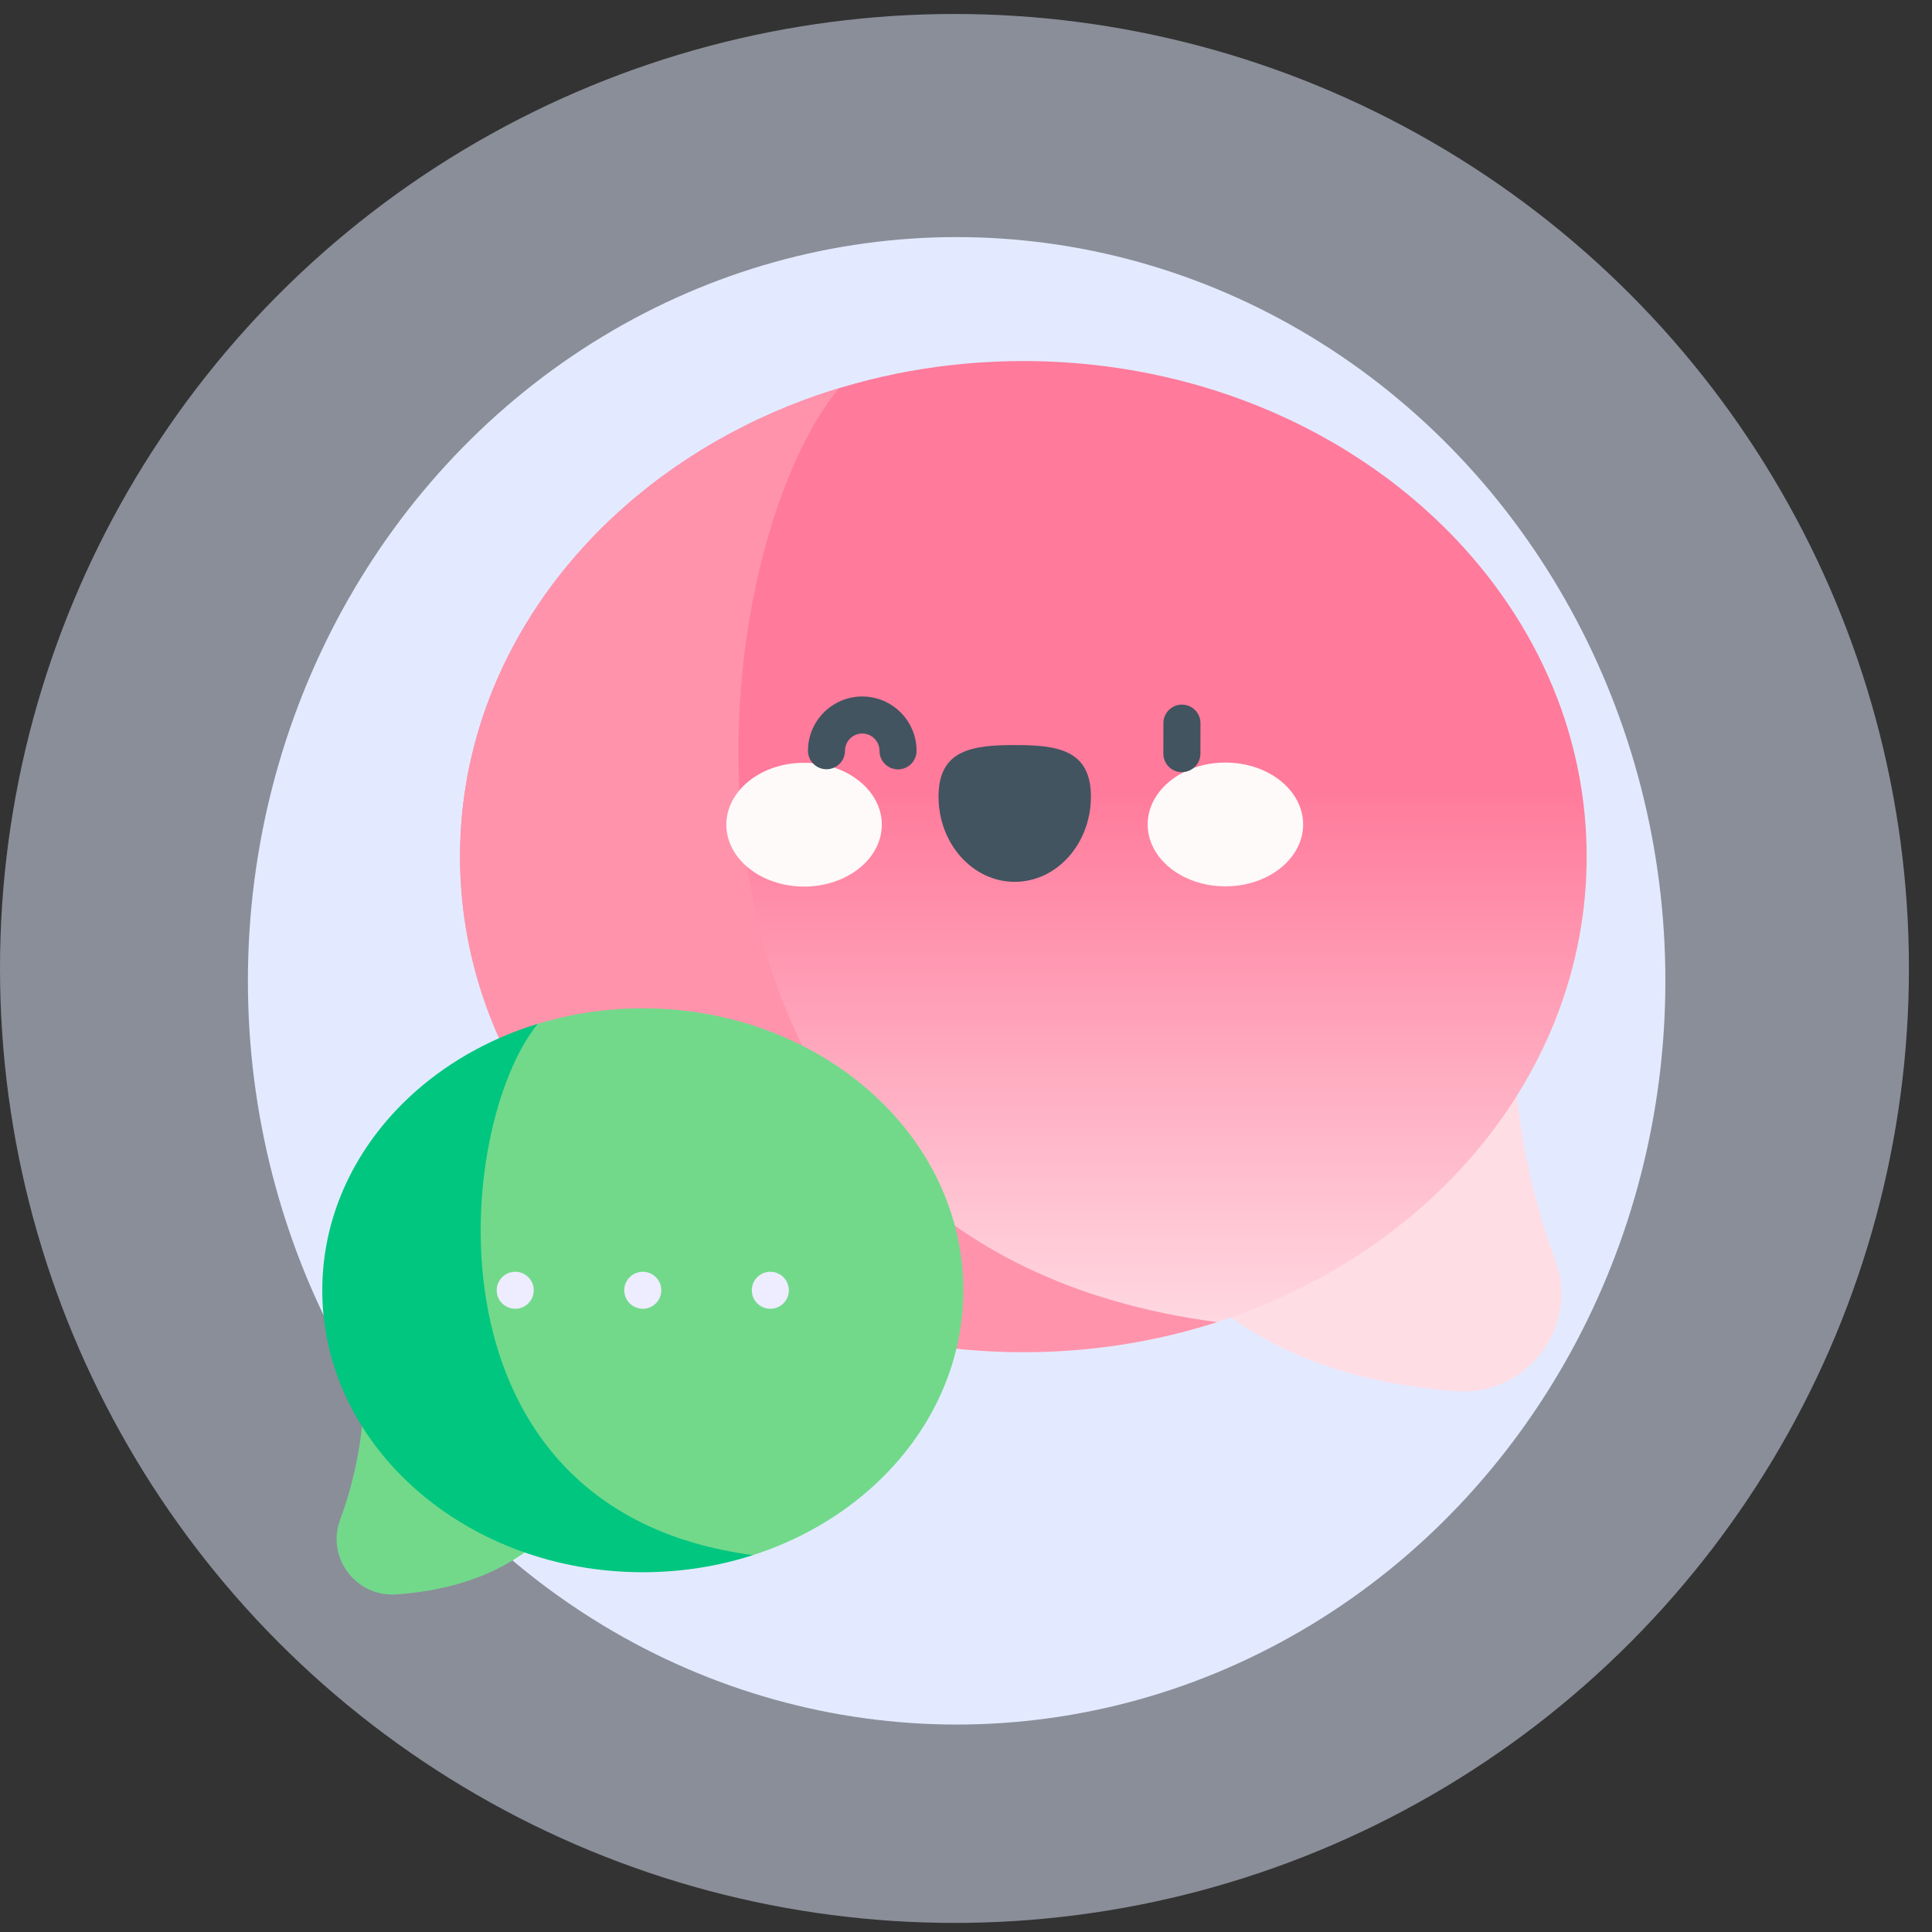
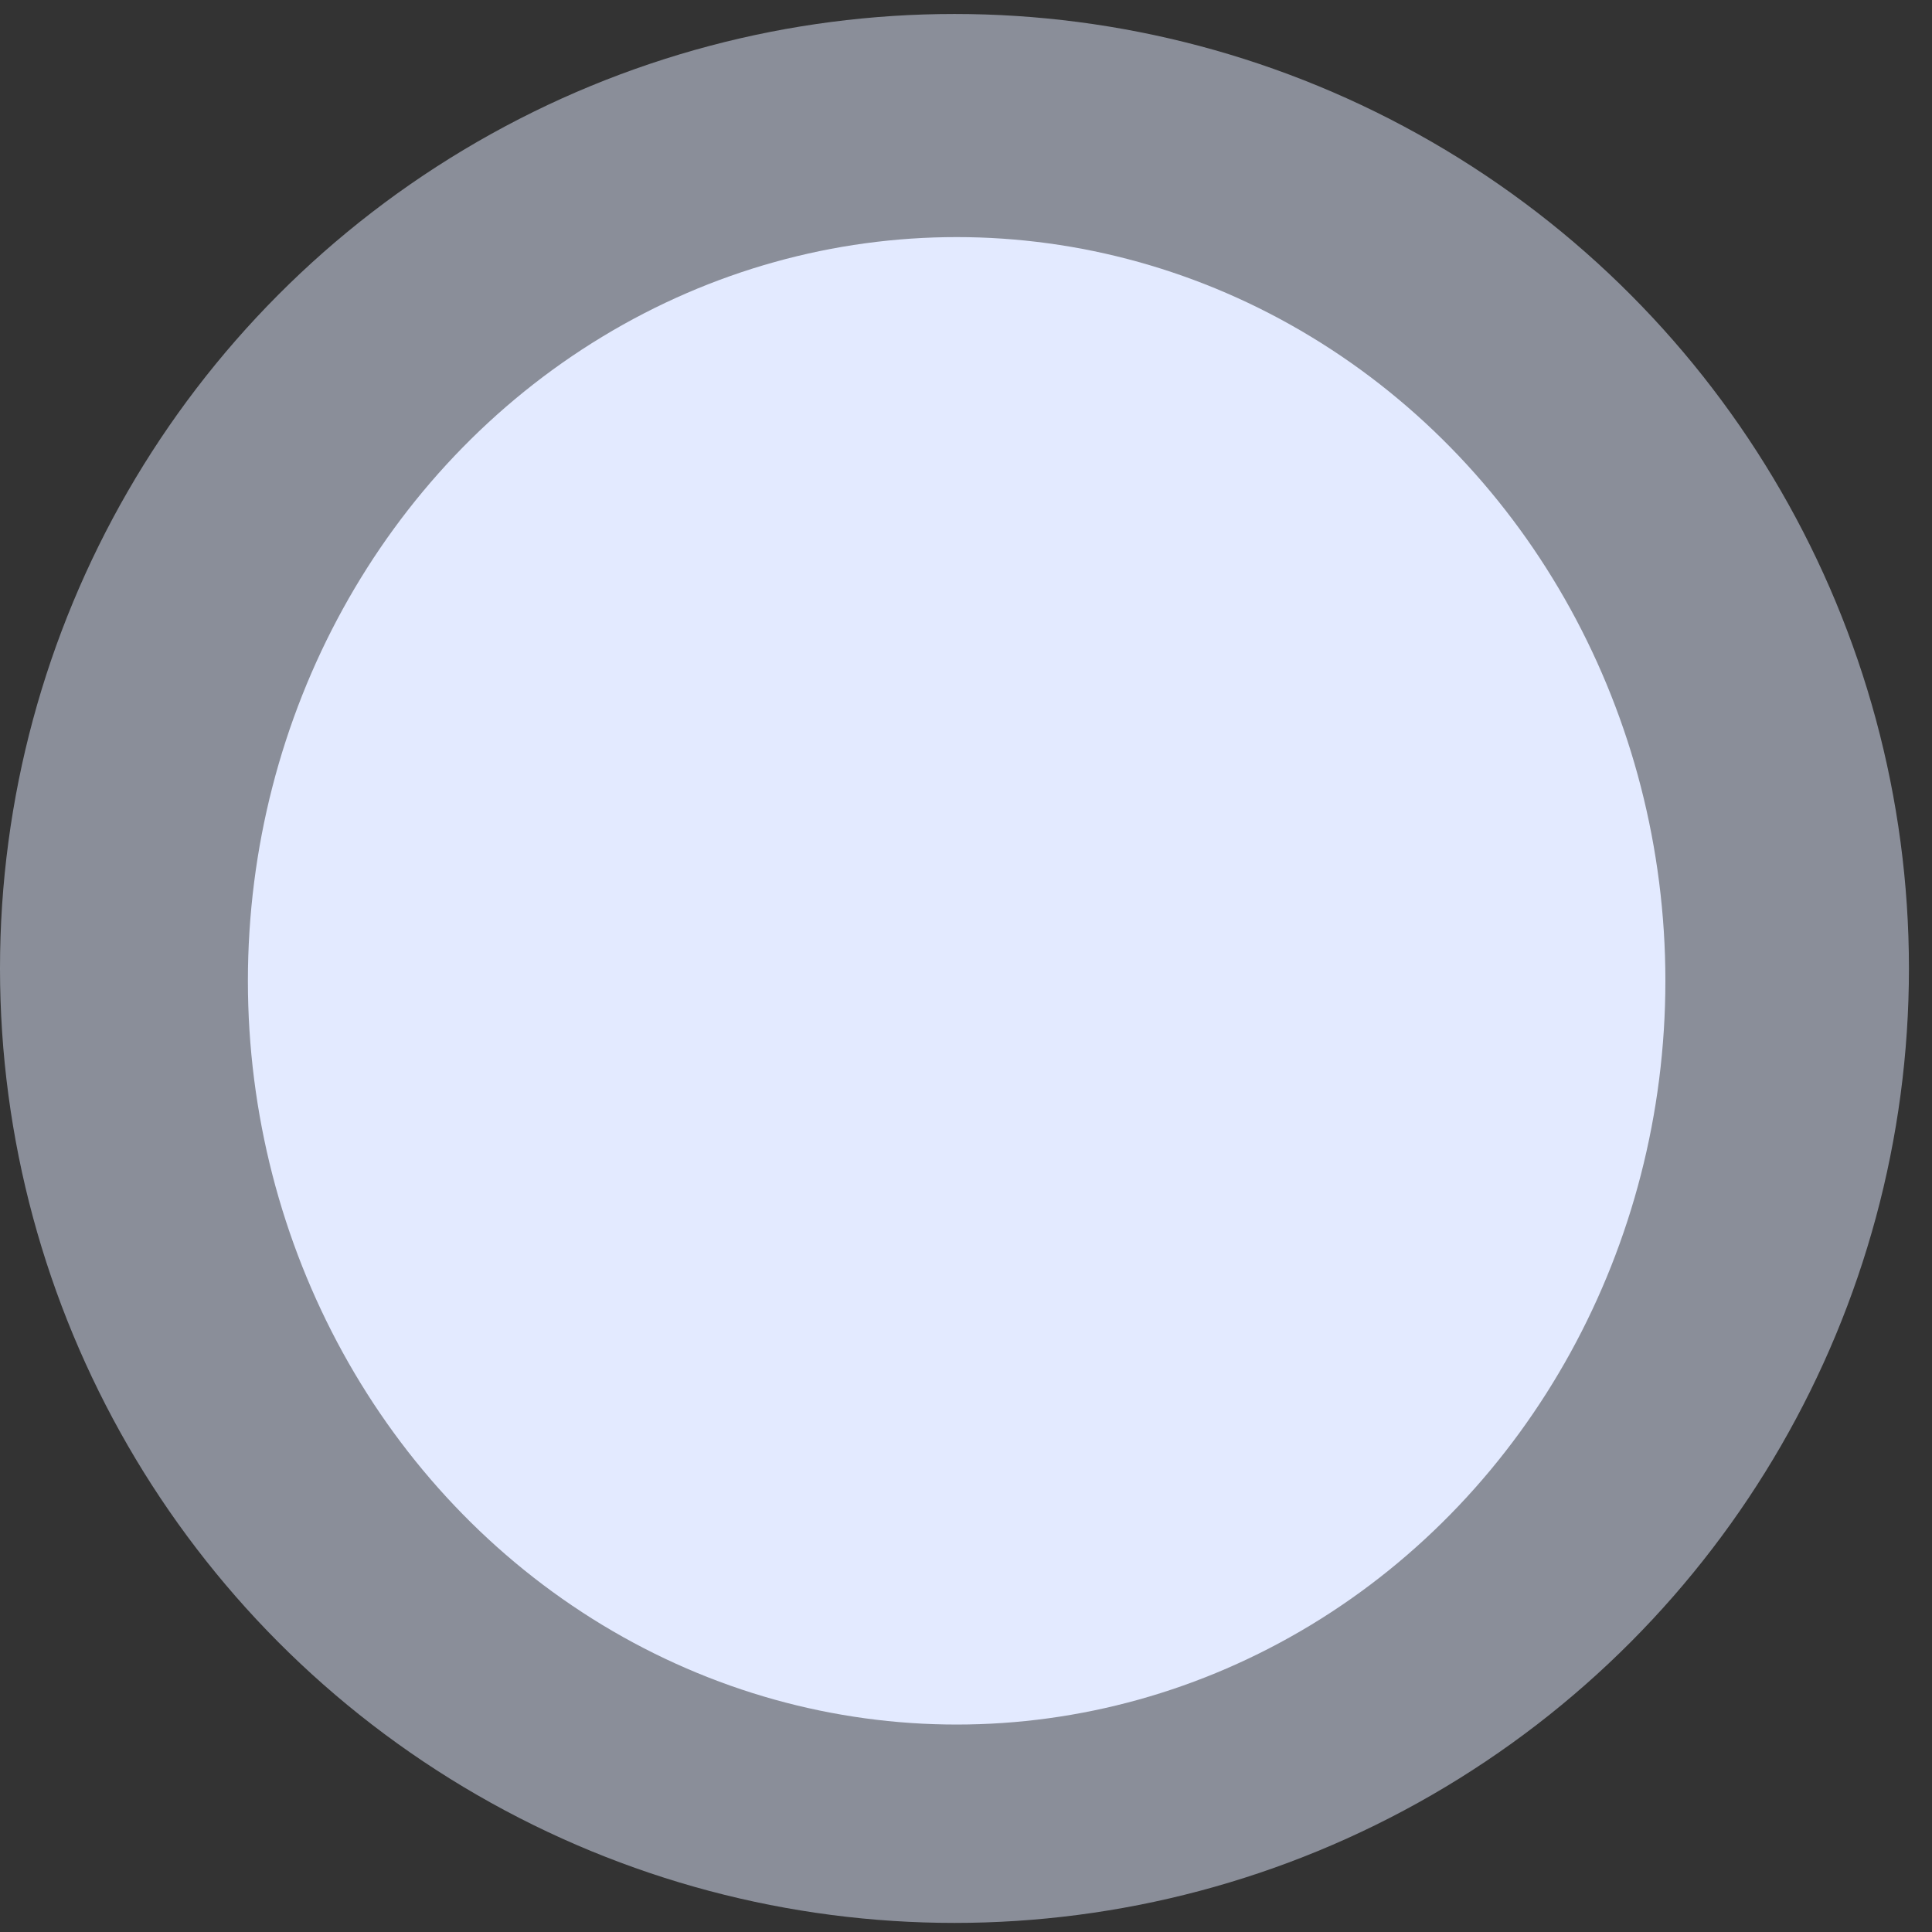
<svg xmlns="http://www.w3.org/2000/svg" width="64" height="64" viewBox="0 0 64 64" fill="none">
  <rect x="0" y="0" width="64" height="64" fill="#333333" stroke="none" />
  <circle cx="31.618" cy="32.081" r="31.618" fill="#E3EAFF" fill-opacity="0.5" />
  <ellipse cx="31.69" cy="32.491" rx="23.478" ry="24.637" fill="#E3EAFF" />
  <g clip-path="url(#clip0_908_3231)">
    <path d="M36.791 38.919C37.552 40.383 38.45 41.586 39.471 42.562C40.655 43.693 42.004 44.518 43.498 45.089C44.947 45.644 46.534 45.96 48.237 46.084C50.588 46.257 52.34 43.948 51.52 41.737C51.197 40.865 50.911 39.92 50.684 38.921C50.407 37.703 50.217 36.406 50.153 35.066C50.101 33.981 50.131 32.869 50.265 31.748L36.791 38.919Z" fill="#FFDDE5" />
    <path d="M15.24 28.377C15.24 30.21 15.582 31.974 16.212 33.62C16.955 35.561 18.1 37.34 19.558 38.88C21.451 40.879 23.874 42.475 26.637 43.503C28.869 44.334 31.324 44.793 33.9 44.793C36.477 44.793 38.931 44.334 41.163 43.503C43.926 42.475 46.349 40.879 48.242 38.88C49.7 37.34 50.845 35.561 51.588 33.62C52.218 31.974 52.56 30.21 52.56 28.377C52.56 26.543 52.218 24.78 51.588 23.134C50.845 21.193 49.7 19.414 48.242 17.874C46.349 15.875 43.926 14.278 41.163 13.25C38.931 12.42 36.476 11.96 33.9 11.96C31.323 11.96 28.869 12.42 26.637 13.25C23.874 14.278 21.451 15.875 19.558 17.874C18.099 19.414 16.955 21.193 16.212 23.134C15.582 24.78 15.24 26.543 15.24 28.377Z" fill="url(#paint0_linear_908_3231)" />
    <path d="M27.786 12.863C27.397 12.982 27.014 13.11 26.637 13.251C23.874 14.279 21.451 15.875 19.558 17.874C18.1 19.414 16.955 21.193 16.212 23.134C15.582 24.78 15.24 26.544 15.24 28.377C15.24 30.21 15.582 31.974 16.212 33.62C16.955 35.561 18.1 37.34 19.558 38.88C21.451 40.879 23.874 42.475 26.637 43.503C28.869 44.334 31.324 44.794 33.9 44.794C36.156 44.794 38.318 44.441 40.319 43.796C20.763 41.228 22.935 18.8 27.786 12.863Z" fill="#FF93AC" />
-     <path d="M19.648 48.74C19.215 49.573 18.704 50.258 18.123 50.813C17.45 51.456 16.682 51.926 15.832 52.251C15.007 52.566 14.105 52.746 13.136 52.817C11.798 52.915 10.801 51.602 11.267 50.344C11.451 49.848 11.614 49.31 11.743 48.741C11.901 48.048 12.009 47.31 12.046 46.548C12.075 45.931 12.058 45.298 11.982 44.66L19.648 48.74Z" fill="#72D98B" />
    <path d="M31.357 39.759C30.934 38.654 30.283 37.642 29.453 36.766C28.376 35.629 26.998 34.721 25.426 34.136C24.156 33.663 22.759 33.402 21.293 33.402C20.075 33.402 18.905 33.583 17.815 33.915C12.262 37.35 12.768 52.082 24.946 51.515C25.108 51.463 25.268 51.407 25.426 51.348C26.998 50.763 28.376 49.855 29.453 48.718C30.283 47.841 30.934 46.83 31.357 45.725C31.716 44.788 31.91 43.785 31.91 42.742C31.91 41.699 31.716 40.696 31.357 39.759Z" fill="#72D98B" />
    <path d="M17.815 33.915C17.593 33.983 17.375 34.056 17.16 34.136C15.589 34.721 14.21 35.629 13.133 36.766C12.303 37.642 11.652 38.654 11.229 39.759C10.871 40.696 10.676 41.699 10.676 42.742C10.676 43.785 10.871 44.788 11.229 45.725C11.652 46.83 12.303 47.842 13.133 48.718C14.21 49.855 15.589 50.764 17.16 51.348C18.431 51.821 19.827 52.082 21.293 52.082C22.576 52.082 23.807 51.882 24.945 51.515C13.819 50.054 15.054 37.293 17.815 33.915Z" fill="#00C67F" />
    <path d="M29.211 27.317C29.212 28.449 28.059 29.368 26.637 29.369C25.215 29.369 24.062 28.452 24.061 27.319C24.061 26.187 25.213 25.268 26.635 25.268C28.057 25.267 29.21 26.184 29.211 27.317Z" fill="#FFFAFA" />
    <path d="M38.018 27.312C38.019 28.445 39.172 29.362 40.594 29.361C42.016 29.361 43.168 28.442 43.168 27.31C43.167 26.177 42.014 25.26 40.592 25.261C39.17 25.261 38.017 26.18 38.018 27.312Z" fill="#FFFAFA" />
    <path d="M36.138 26.386C36.137 24.826 35.007 24.68 33.613 24.681C32.219 24.682 31.089 24.829 31.09 26.389C31.091 27.948 32.221 29.212 33.615 29.212C35.009 29.211 36.139 27.946 36.138 26.386Z" fill="#425460" />
    <path d="M39.151 25.579C39.151 25.579 39.15 25.579 39.15 25.579C38.811 25.579 38.537 25.303 38.538 24.965L38.539 23.953C38.54 23.615 38.815 23.341 39.153 23.341H39.154C39.493 23.342 39.767 23.617 39.767 23.956L39.765 24.967C39.764 25.305 39.489 25.579 39.151 25.579Z" fill="#425460" />
    <path d="M29.748 25.487C29.748 25.487 29.747 25.487 29.747 25.487C29.408 25.486 29.134 25.211 29.135 24.872C29.136 24.557 28.88 24.3 28.565 24.299C28.564 24.299 28.564 24.299 28.563 24.299C28.411 24.299 28.268 24.358 28.16 24.466C28.052 24.573 27.992 24.717 27.992 24.87C27.991 25.208 27.716 25.482 27.378 25.482C27.378 25.482 27.377 25.482 27.377 25.482C27.038 25.481 26.764 25.206 26.765 24.867C26.767 23.877 27.573 23.072 28.563 23.072H28.567C29.559 23.074 30.364 23.883 30.362 24.875C30.361 25.213 30.087 25.487 29.748 25.487Z" fill="#425460" />
    <path d="M21.293 43.355C21.034 43.355 20.813 43.193 20.727 42.977C20.579 42.627 20.784 42.222 21.173 42.141C21.491 42.076 21.823 42.277 21.895 42.622C21.969 43.017 21.668 43.355 21.293 43.355Z" fill="#EEECFF" />
    <path d="M16.466 42.862C16.398 42.527 16.623 42.203 16.948 42.141C17.284 42.071 17.609 42.3 17.669 42.622C17.736 42.941 17.534 43.27 17.188 43.344C16.833 43.409 16.524 43.172 16.466 42.862Z" fill="#EEECFF" />
    <path d="M25.519 43.355C25.18 43.355 24.905 43.081 24.905 42.742C24.905 42.46 25.097 42.203 25.398 42.141C25.705 42.078 26.045 42.265 26.12 42.623C26.197 42.994 25.91 43.355 25.519 43.355Z" fill="#EEECFF" />
  </g>
  <defs>
    <linearGradient id="paint0_linear_908_3231" x1="33.9" y1="11.96" x2="33.9" y2="44.793" gradientUnits="userSpaceOnUse">
      <stop offset="0.432" stop-color="#FF7A9B" />
      <stop offset="1" stop-color="#FFDDE5" />
    </linearGradient>
    <clipPath id="clip0_908_3231">
-       <rect width="42.705" height="42.705" fill="white" transform="translate(10.676 11.139)" />
-     </clipPath>
+       </clipPath>
  </defs>
</svg>